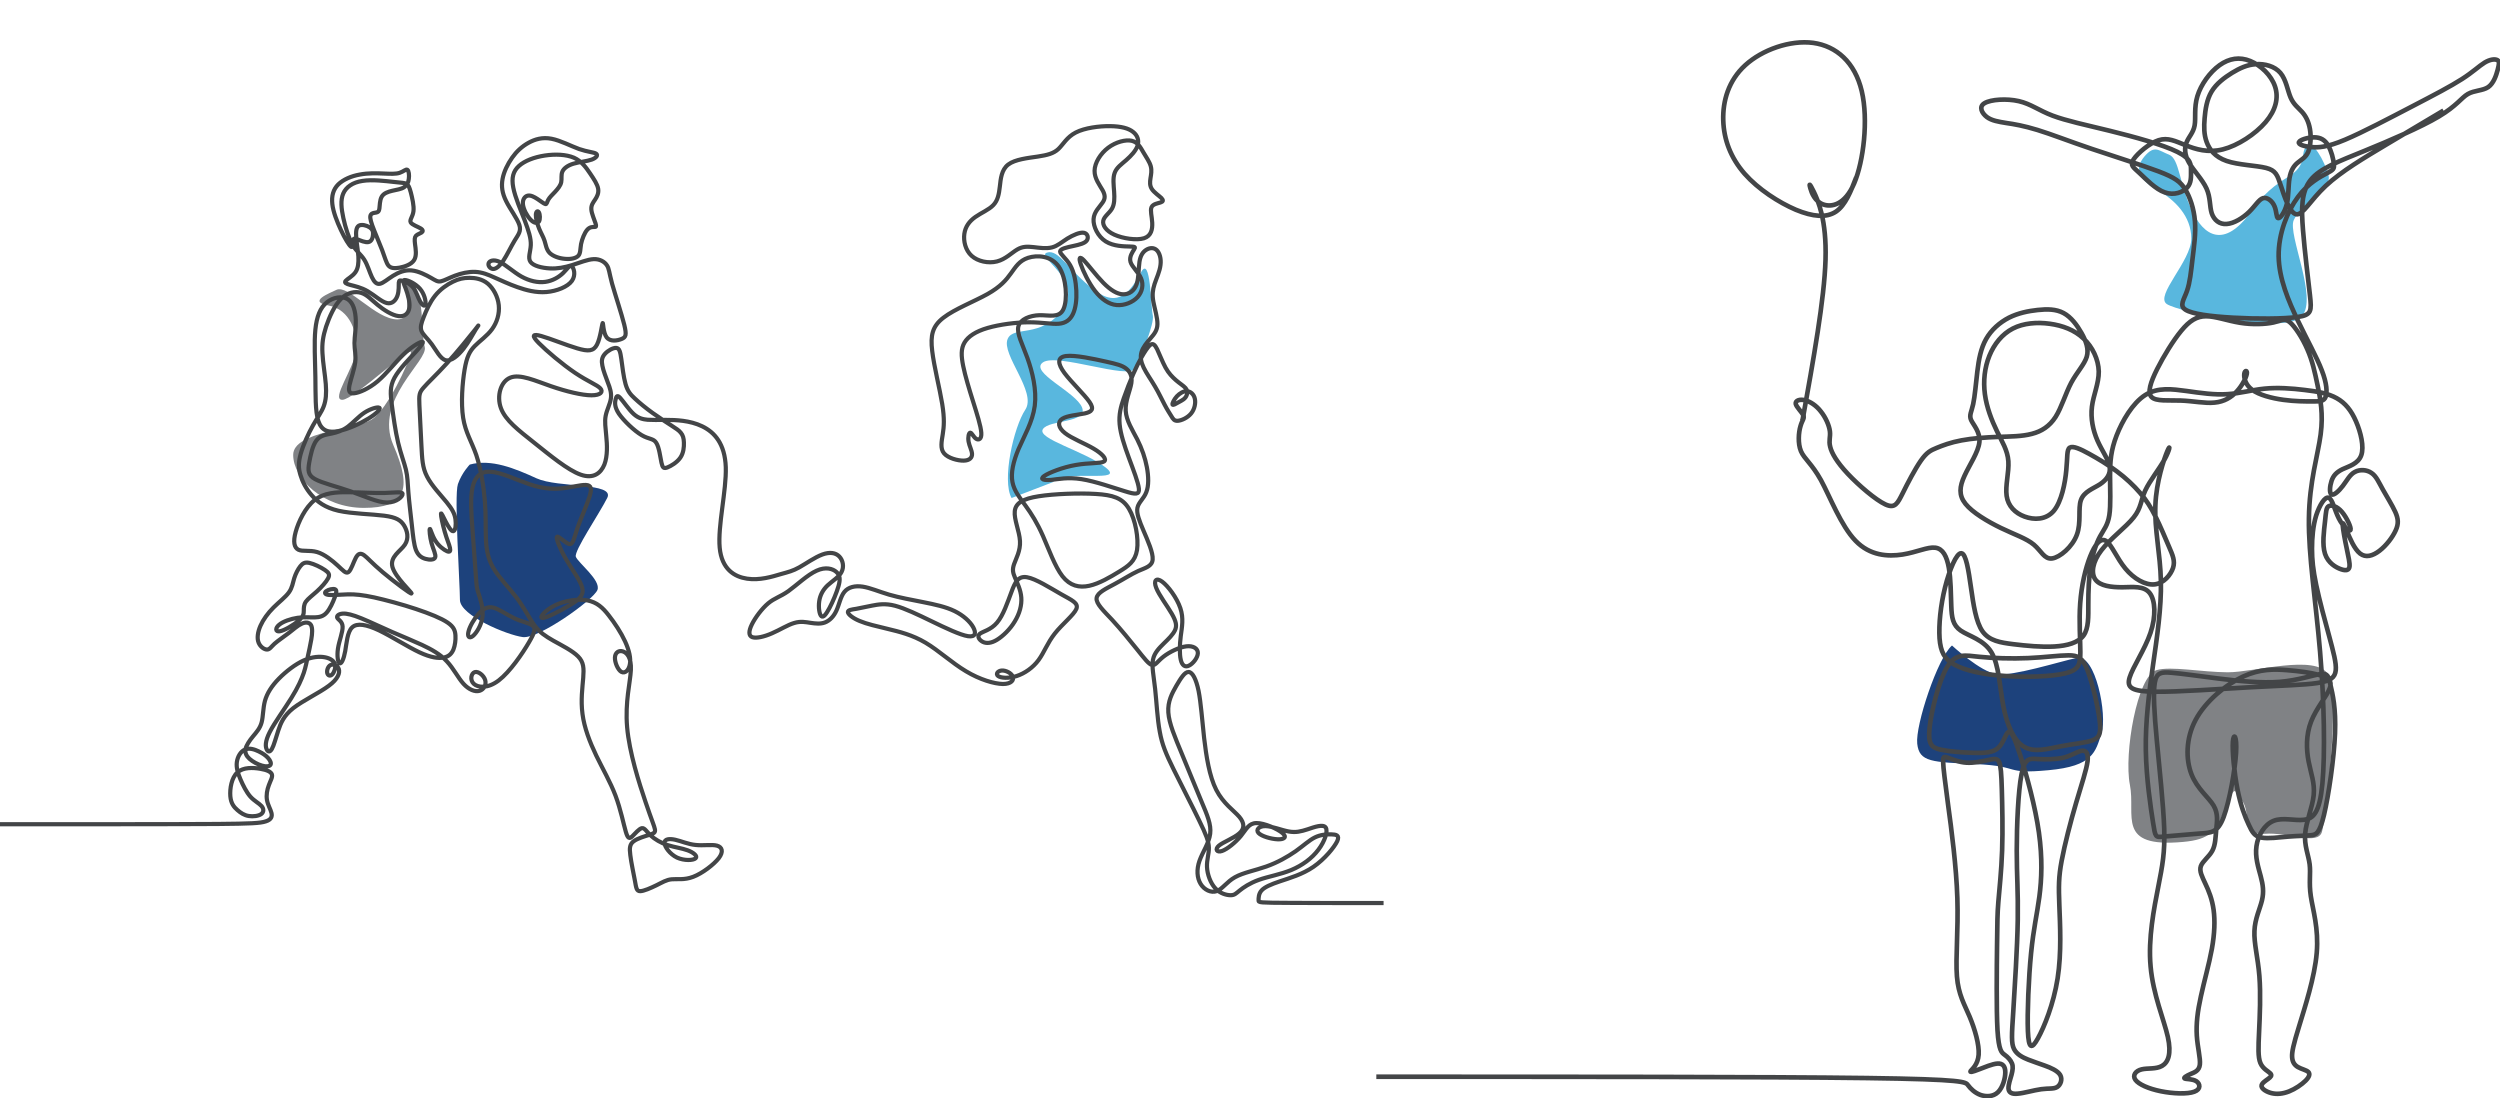
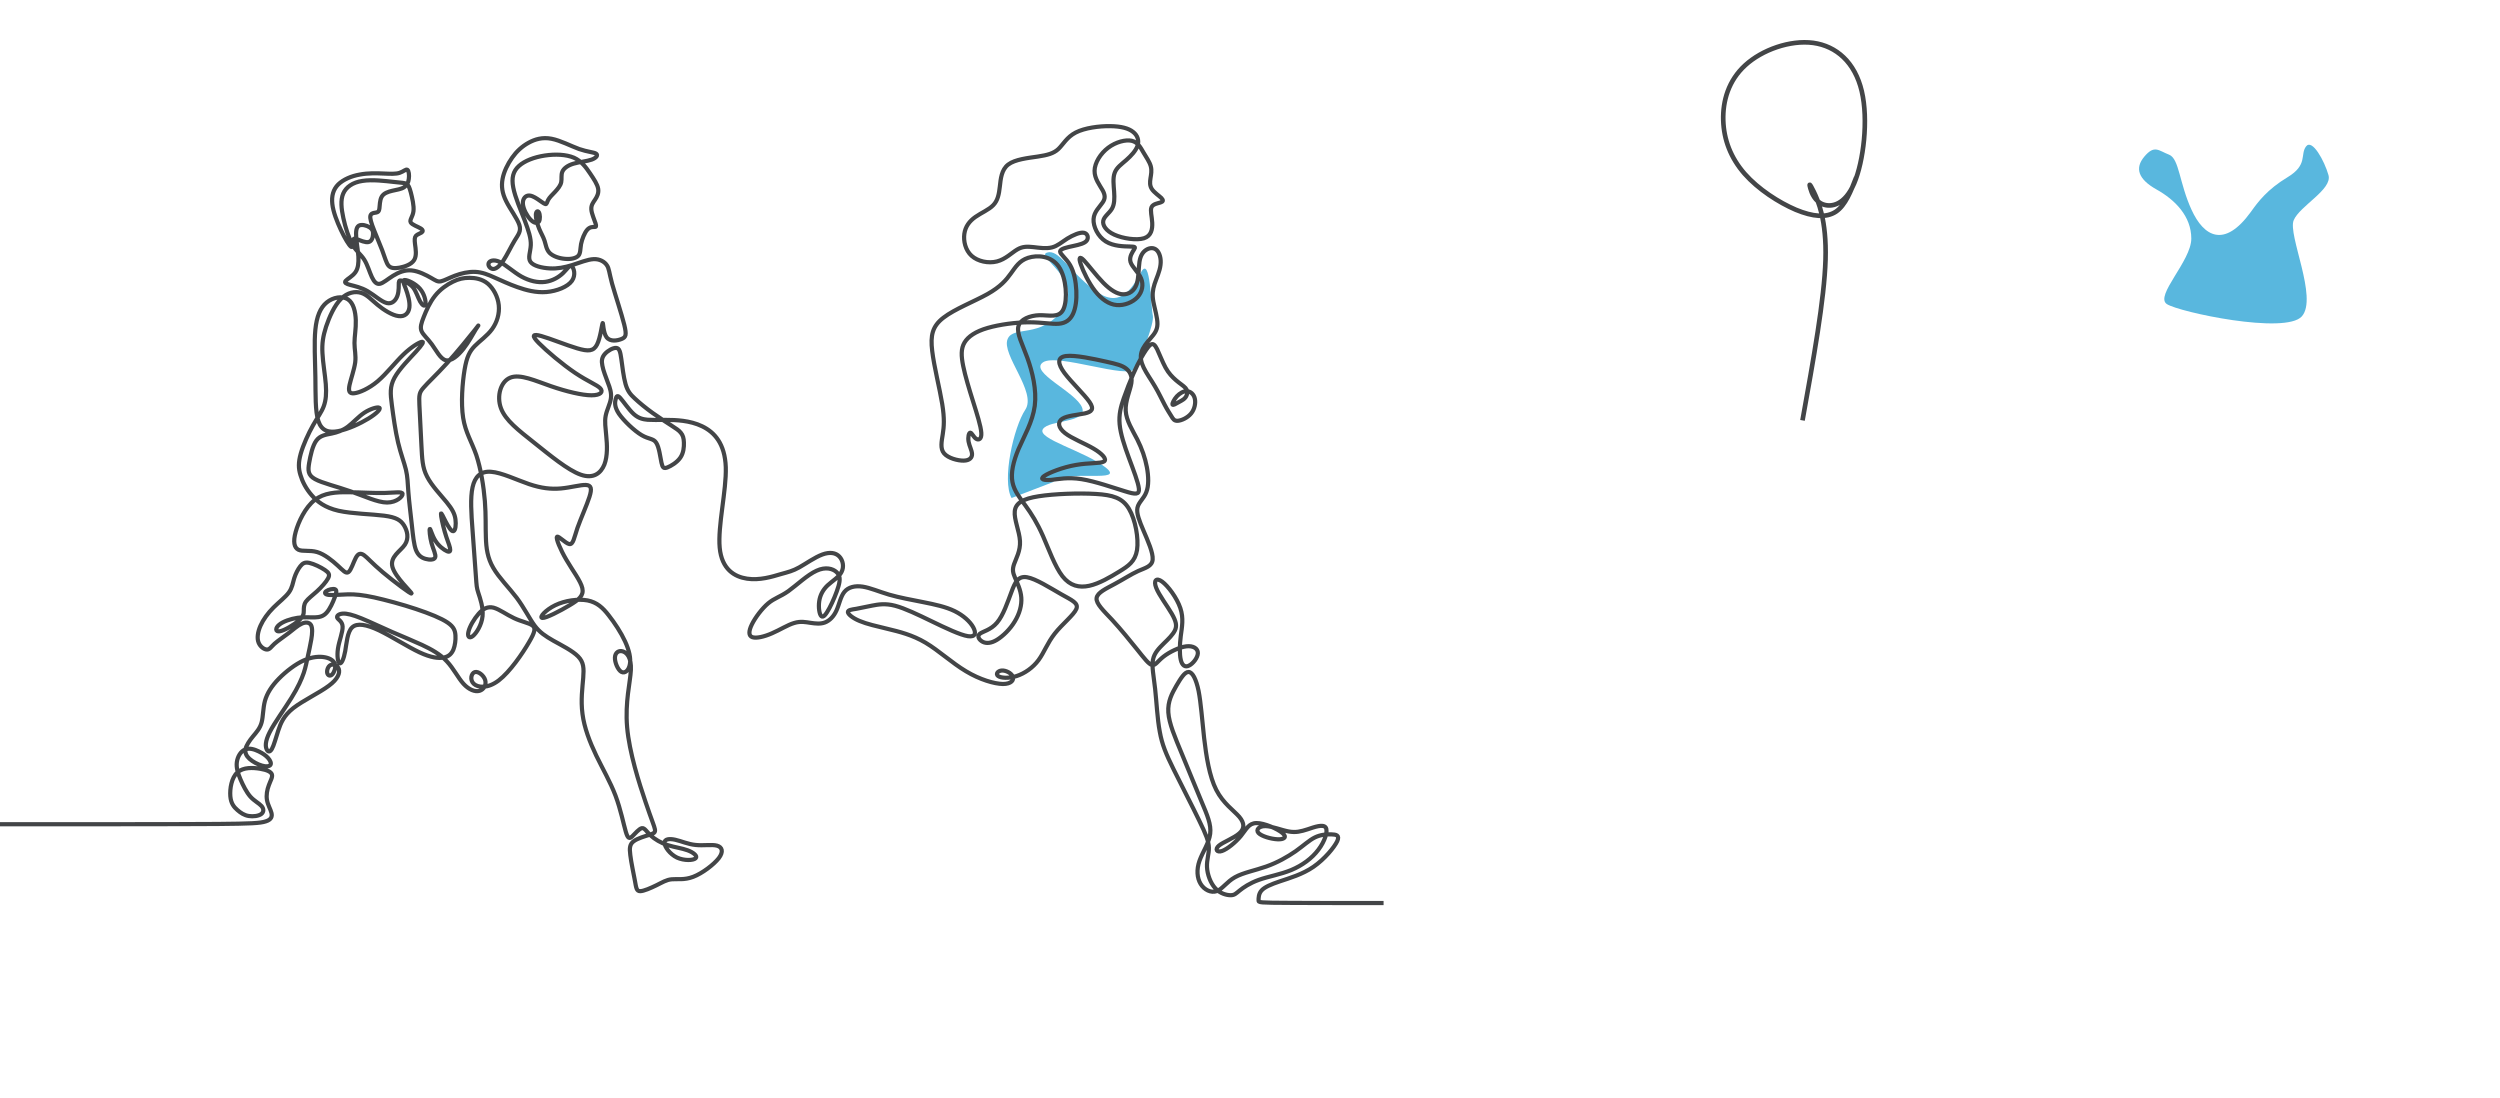
<svg xmlns="http://www.w3.org/2000/svg" version="1.1" id="Layer_1" x="0px" y="0px" viewBox="0 0 1725.8 758.2" style="enable-background:new 0 0 1725.8 758.2;" xml:space="preserve">
  <style type="text/css">
	.st0{fill:#59B7DE;}
	.st1{fill:#808285;}
	.st2{fill:#1D427C;}
	.st3{fill:none;stroke:#434547;stroke-width:3.207;stroke-miterlimit:2.613;}
	.st4{fill:none;stroke:#434547;stroke-width:2.884;stroke-miterlimit:2.613;}
</style>
  <g>
    <g>
      <path class="st0" d="M1480.2,108.2c-6.6,7.9-4.2,15.5,8.5,22.6c12.7,7.1,24,18.4,24,33.9c0,15.5-25.4,39.5-16.9,45.2    c8.5,5.6,81.9,21.2,93.2,8.5c11.3-12.7-9.9-56.5-5.6-66.4c4.2-9.9,26.8-21.2,24-31.1c-2.8-9.9-11.3-25.4-15.5-19.8    c-4.2,5.6,1.4,12.7-12.7,21.2c-14.1,8.5-20.4,17-25.4,24c-18.4,25.4-32.5,16.9-40.9-1.4c-8.5-18.4-8.5-35.3-15.5-38.1    C1490.1,104,1487.3,99.7,1480.2,108.2" />
-       <path class="st1" d="M1488.7,462.6c-13.4,3.8-22.6,57.9-18.4,79.1s-9.9,43.8,36.7,39.5c18.8-1.7,22.6-7.1,29.6-24    s5.6-11.3,11.3-4.2c5.6,7.1,0,24,15.5,22.6c15.5-1.4,36.7,8.5,39.5-1.4c2.8-9.9,12.7-94.6,4.2-108.7c-8.5-14.1-50.8-1.4-69.2-1.4    C1519.8,464,1498.6,459.7,1488.7,462.6" />
-       <path class="st2" d="M1347.5,445.6c-9.9,8.5-25.4,55.1-24,67.8c1.4,12.7,9.9,12.7,40.9,14.1c31.1,1.4,18.6,7.1,49.6,4.2    c31.1-2.8,32.5-12.7,36.7-25.4c4.2-12.7-4.2-55.1-16.9-52.2c-12.7,2.8-44,12.7-55.3,11.3C1367.3,464,1347.5,445.6,1347.5,445.6" />
-       <path class="st3" d="M950.1,743.3c135.3,0,270.6,0,338.5,0.9c67.9,0.9,68.4,2.7,70,5c1.7,2.3,4.5,5.1,8.4,6.6    c3.9,1.4,8.9,1.4,12.2-1.8c3.3-3.2,5.1-9.5,5.1-13.7c0-4.2-1.7-6.3-5.3-6.1c-3.6,0.2-9.1,2.6-13.1,4.1c-4,1.6-6.4,2.2-5.5,1    c0.9-1.2,5-4.3,5.5-11.2c0.5-6.9-2.6-17.6-6.2-26.2c-3.6-8.6-7.8-15.2-8.8-27.9c-1-12.7,1-31.7,0.3-53.9    c-0.7-22.2-4.1-47.7-6.4-64.6c-2.2-16.9-3.3-25.1-3.4-29.3c-0.2-4.1,0.5-4.1,3.3-3.1c2.8,1,7.6,3.1,12.9,3.4s11.2-1,15.2-1.9    c4-0.9,6-1.2,7.2,1.4c1.2,2.6,1.6,8.1,1.9,19.1s0.7,27.6,0.2,42c-0.5,14.5-1.9,26.9-2.6,35.5c-0.7,8.6-0.7,13.4-0.9,29.8    c-0.2,16.4-0.5,44.3,0.3,58.7c0.9,14.5,2.9,15.5,5,17.1c2.1,1.5,4.1,3.6,5,5.9c0.9,2.2,0.5,4.7-0.3,7.8c-0.9,3.1-2.2,6.9-2.1,9.5    c0.2,2.6,1.9,4,6.2,3.6c4.3-0.3,11.2-2.4,16.4-3.1c5.2-0.7,8.6,0,11-1.5c2.4-1.5,3.8-5.3,2.1-8.3c-1.7-2.9-6.5-5-10.7-6.5    c-4.1-1.5-7.6-2.6-11.4-4.1c-3.8-1.5-7.9-3.6-9.8-7.4c-1.9-3.8-1.6-9.3-0.5-25.8c1-16.5,2.8-44.1,3.1-63.4    c0.3-19.3-0.7-30.3-0.7-47.7c0-17.4,1-41.2,3.3-52.7c2.2-11.5,5.7-10.9,11-10.5c5.3,0.3,12.6,0.3,18.1-1c5.5-1.4,9.3-4.1,12.2-4.7    c2.9-0.5,5,1.2,4.3,7.1c-0.7,5.9-4.1,15.8-7.9,28.8c-3.8,12.9-7.9,28.8-10,40c-2.1,11.2-2.1,17.7-1.6,30.8    c0.5,13.1,1.6,32.7-1.2,50.5c-2.8,17.7-9.3,33.6-13.6,41.3c-4.3,7.8-6.4,7.4-6.9-5c-0.5-12.4,0.5-36.9,2.2-53.9    c1.7-17.1,4.1-26.7,5.7-38.8c1.6-12.1,2.2-26.5-0.3-44.4s-8.4-39.3-12.6-52.4s-6.5-17.9-8.4-17.1c-1.9,0.9-3.3,7.4-6.9,10.9    s-9.5,3.8-17.1,3.6c-7.6-0.2-16.9-0.9-22.9-2.2c-6-1.4-8.8-3.4-7.6-15c1.2-11.5,6.4-32.6,12.2-42.2c5.9-9.6,12.4-7.9,22-6.9    s22.4,1.4,33.8,0.9s21.4-1.9,27.9-1.9c6.5,0,9.6,1.4,13.1,10.2c3.4,8.8,7.2,25,8.4,34.5c1.2,9.5-0.2,12.2-5,14    c-4.8,1.7-13.1,2.4-21.9,4.1c-8.8,1.7-18.3,4.5-25.3,0.3c-7.1-4.1-11.8-15.2-14.3-28.2c-2.5-13.1-2.9-28.2-8.2-37    c-5.3-8.8-15.7-11.2-21.2-15c-5.5-3.8-6.2-9-6.5-16.9c-0.3-7.9-0.3-18.6-1.7-26.5c-1.4-7.9-4.1-13.1-9.3-13.8    c-5.2-0.7-12.7,3.1-22.7,4.7c-10,1.5-22.4,0.9-32.4-9.5c-10-10.3-17.6-30.3-23.9-41.9c-6.4-11.5-11.5-14.6-13.8-20    c-2.2-5.3-1.6-12.9-0.3-17.2c1.2-4.3,2.9-5.3,1.9-7.6c-1-2.2-4.8-5.7-5.2-7.9c-0.3-2.2,2.8-3.3,6.4-2.4c3.6,0.9,7.8,3.6,11,7.8    c3.3,4.1,5.7,9.6,6.2,13.6c0.5,4-0.9,6.4,0.2,10.7c1,4.3,4.5,10.5,12.1,18.6c7.6,8.1,19.3,18.1,26,21.2c6.7,3.1,8.4-0.7,11.9-7.6    c3.4-6.9,8.6-16.9,12.6-22.6c4-5.7,6.7-7.1,10.9-8.8c4.1-1.7,9.6-3.8,17.1-5.2c7.4-1.4,16.7-2.1,25.3-2.4    c8.6-0.3,16.5-0.3,23.3-2.1c6.7-1.7,12.2-5.2,16.4-11.7c4.1-6.5,6.9-16.2,10.8-23.6c4-7.4,9.1-12.6,10.7-17.9    c1.6-5.3-0.5-10.9-3.6-16.4c-3.1-5.5-7.2-11-12.4-13.8c-5.2-2.8-11.4-2.8-17.9-2.1c-6.5,0.7-13.4,2.1-19.8,5.3    c-6.4,3.3-12.2,8.4-15.8,14.8c-3.6,6.4-5,14-6,22.2c-1,8.3-1.7,17.2-2.9,22.7s-2.9,7.6-1.4,11c1.6,3.4,6.4,8.3,5.7,15.2    c-0.7,6.9-6.9,15.8-10.3,23.3c-3.4,7.4-4.1,13.3,0.7,19.3c4.8,6,15.2,12.2,24.5,16.7c9.3,4.5,17.6,7.2,22.7,11.5    s7.2,10.2,12.6,9.5c5.3-0.7,14-7.9,17.1-16.4c3.1-8.4,0.7-18.1,2.8-23.9c2.1-5.9,8.6-7.9,13.3-11c4.6-3.1,7.4-7.2,6.5-12.2    c-0.9-5-5.3-10.9-8.4-17.9c-3.1-7.1-4.8-15.3-3.8-23.4c1-8.1,4.8-16,4.7-24.3c-0.2-8.3-4.3-16.9-10.5-22.7    c-6.2-5.9-14.5-9-23.3-10.2c-8.8-1.2-18.1-0.5-25.5,3.3c-7.4,3.8-12.9,10.7-16.2,18.8c-3.3,8.1-4.3,17.4-3.1,26.5    c1.2,9.1,4.7,18.1,8.3,25.5c3.6,7.4,7.4,13.3,7.9,20.8c0.5,7.6-2.2,16.9-1.2,23.9c1,7.1,5.9,11.9,12.4,14.3    c6.5,2.4,14.8,2.4,20.2-4c5.3-6.4,7.8-19.1,8.6-28.1c0.9-9,0.2-14.1,2.4-15.5s7.4,1,13.4,4.3c6,3.3,12.9,7.4,19.1,12.1    c6.2,4.6,11.7,9.8,16,14.8c4.3,5,7.4,9.8,10.7,16.4c3.3,6.5,6.7,14.8,9.3,20.8c2.6,6,4.3,9.8,2.8,14.6    c-1.6,4.8-6.4,10.7-12.7,11.4c-6.4,0.7-14.3-3.8-20.2-10.9c-5.9-7.1-9.6-16.7-13.4-19.1c-3.8-2.4-7.6,2.4-10.9,10.7    c-3.3,8.3-6,20-6.9,32.3s0.1,25.3,0.1,33.8c0,8.4-1,12.3-10.4,14.6c-9.4,2.3-27.2,2.9-42.1,1.8c-14.9-1-26.8-3.7-34.1-7.6    s-9.9-9.1-10.6-18.4c-0.6-9.3,0.7-22.7,3.8-35.1s7.9-23.8,11.2-23.6c3.3,0.2,5,11.9,6.7,23.7c1.7,11.8,3.4,23.8,8,30.3    c4.7,6.5,12.3,7.7,21.2,8.8c9,1.1,19.3,2.1,28.3,1.6c9-0.5,16.5-2.6,20.2-7.6c3.6-5,3.3-12.9,3.3-21.7c0-8.8,0.3-18.4,1.7-26.7    c1.4-8.3,3.8-15.2,6.4-20c2.6-4.8,5.3-7.6,6.4-14.6c1.1-7,0.5-18.2,0.5-27.7c0-9.5,0.6-17.2,4.5-27.3c3.9-10.1,11.1-22.5,19.8-28    c8.6-5.5,18.6-4.1,28.4-2.8c9.8,1.4,19.5,2.8,28.2,2.2c8.8-0.5,16.7-2.9,25.7-3.8c9-0.9,18.9-0.2,27.7,0.9    c8.8,1,16.4,2.4,22.2,5.7c5.9,3.3,10,8.4,13.3,16c3.3,7.6,5.7,17.6,3.6,23.4c-2.1,5.9-8.6,7.6-12.9,9.6c-4.3,2.1-6.4,4.5-7.6,8.1    c-1.2,3.6-1.6,8.4,0,9.3c1.5,0.9,5-2.2,7.8-5.9c2.8-3.6,4.8-7.8,8.3-9.6c3.4-1.9,8.3-1.6,11.5,0.7c3.3,2.2,5,6.4,7.8,11.4    c2.8,5,6.5,10.9,8.6,15.5c2.1,4.7,2.4,8.1,0.3,12.7c-2.1,4.7-6.5,10.5-11.2,14.1c-4.7,3.6-9.5,5-13.4,1.9    c-4-3.1-7.1-10.7-9.1-15.5c-2.1-4.8-3.1-6.9-2.9-4.1c0.2,2.8,1.5,10.3,2.8,16.2c1.2,5.9,2.2,10,1.9,12.4c-0.3,2.4-2.1,3.1-5.7,1.9    c-3.6-1.2-9.1-4.3-11.2-10.7c-2.1-6.4-0.7-16,0-22.4c0.7-6.4,0.7-9.5,2.6-10.5c1.9-1,5.7,0,9.1,4c3.4,4,6.5,10.9,5.9,12.4    c-0.7,1.6-5.2-2.2-8.1-8c-2.9-5.7-4.4-13.4-7-14.2c-2.6-0.9-6.3,5.1-8.6,12.2c-2.2,7.1-2.9,15.4-2.9,23c0,7.6,0.7,14.5,2.9,25    s6,24.6,9,35.5c2.9,10.9,5,18.4,4.5,23.4c-0.5,5-3.6,7.4-12.7,8.8s-24.3,1.7-46,2.9c-21.7,1.2-50,3.3-66,3.1    c-16-0.2-19.8-2.6-17.6-9.8c2.2-7.2,10.5-19.3,14.4-30.8c3.9-11.5,3.4-22.6-0.6-27.6c-4-5-11.4-4-18.9-3.9    c-7.6,0-15.2-0.9-18.5-5.3c-3.2-4.4-2-12.3,4.1-20.2c6.1-8,17-16,22.3-22.7c5.3-6.6,4.9-11.9,8-18.6c3.1-6.7,9.7-14.9,13.3-21.4    c3.6-6.5,4.3-11.3,2-5.9c-2.3,5.4-7.7,21.1-8.3,37.5c-0.7,16.4,3.4,33.6,3.8,52.3c0.4,18.7-2.7,38.9-5.5,58.5    c-2.8,19.6-5.2,38.5-4.9,58.2c0.3,19.6,3.4,40,5,50.1c1.6,10.2,1.6,10.2,7.2,9.6c5.7-0.5,17.1-1.5,25-2.1    c7.9-0.5,12.4-0.5,16.5-11.4c4.1-10.9,7.9-32.6,8.6-44.4c0.7-11.9-1.7-14-2.2-7.6c-0.5,6.4,0.9,21.2,3.1,32.6    c2.2,11.4,5.3,19.3,7.8,24.6c2.4,5.3,4.1,8.1,8.8,9c4.7,0.9,12.2-0.2,18.6-0.7c6.4-0.5,11.5-0.5,15.3-0.9c3.8-0.3,6.2-1,9.3-14.1    c3.1-13.1,6.9-38.6,7.6-56.2c0.7-17.6-1.7-27.3-3.1-33.3c-1.4-6-1.7-8.4-6.9-7.7c-5.2,0.7-15.2,4.3-28.1,5.4    c-12.9,1-28.7-0.6-42.3-2.3c-13.6-1.7-25-3.4-32.3-4c-7.3-0.6-10.5-0.2-11.7,6.8c-1.2,7.1-0.4,20.8,1.4,40    c1.8,19.2,4.5,44.1,5.1,60.8c0.5,16.7-1.2,25.3-4.1,40.1c-2.9,14.8-7.1,35.8-5.3,55.1c1.7,19.3,9.3,36.9,11.9,48.6    c2.6,11.7,0.2,17.6-4,20c-4.1,2.4-10,1.4-14.1,2.4c-4.1,1-6.5,4.1-4.3,7.2c2.2,3.1,9.1,6.2,17.6,7.9c8.4,1.7,18.4,2.1,23.1,0.3    c4.7-1.7,4-5.5,1.4-7.2c-2.6-1.7-7.1-1.4-8.1-1.9c-1-0.5,1.4-1.9,4.1-3.1c2.8-1.2,5.9-2.2,6.4-6.5c0.5-4.3-1.6-11.9-2.1-20    c-0.5-8.1,0.5-16.7,2.8-27c2.2-10.3,5.7-22.4,7.6-32.9c1.9-10.5,2.2-19.5,1.2-26.9c-1-7.4-3.4-13.3-5.7-18.1    c-2.2-4.8-4.3-8.6-3.1-12.1c1.2-3.4,5.7-6.5,7.9-10.6c2.2-4.1,2.2-9.2,2.7-14.5c0.5-5.3,1.6-10.9-1.8-16.7    c-3.4-5.7-11.4-11.6-15.3-21.7s-4-24.6,2.9-37.5c6.9-12.9,20.7-24.3,32.6-29.8c11.9-5.5,21.9-5.2,30.5-4.5    c8.7,0.7,16,1.7,21.7,3.2c5.7,1.6,9.7,3.6,7.9,9c-1.8,5.4-9.4,14-13,23.3c-3.6,9.3-3.3,19.3-1.7,27.6c1.6,8.3,4.3,14.8,3.5,23.1    c-0.8,8.3-5.2,18.3-5.9,26.6c-0.7,8.3,2.3,14.8,3.1,21.2c0.8,6.4-0.6,12.6,0.8,22c1.4,9.5,5.5,22.2,4.1,39.1s-8.3,37.9-12.2,50.8    c-4,12.9-5,17.7-4.8,21.2c0.2,3.4,1.6,5.5,4,6.9c2.4,1.4,5.9,2.1,7.2,3.4s0.7,3.4-1.9,6c-2.6,2.6-7.1,5.7-11.4,7.4    c-4.3,1.7-8.4,2.1-12.1,1.2c-3.6-0.9-6.7-2.9-6.9-4.8c-0.2-1.9,2.6-3.6,4.5-5s2.9-2.4,1.6-3.8s-5.2-3.1-6.9-7.2    s-1.4-10.7-0.9-21.5c0.5-10.9,1.2-26,0.2-38.6s-3.8-22.6-3.4-31c0.3-8.4,3.8-15.3,5.2-21.2c1.4-5.9,0.7-10.7-0.9-16.7    c-1.6-6-4-13.3-2.9-20.7c1-7.4,5.5-15,11.9-17.5c6.3-2.5,14.5,0.1,20.9-0.7s10.8-4.7,12.7-24.9c1.9-20.2,1.3-56.7-1.6-91.1    c-2.9-34.4-8.1-66.8-7.7-92.1c0.3-25.3,6.2-43.6,8.1-57.9c1.9-14.3-0.2-24.6-2.1-33.8c-1.9-9.1-3.6-17.1-7.1-25    c-3.4-7.9-8.6-15.8-12.2-18.8c-3.6-2.9-5.7-0.9-11.2,0.3c-5.5,1.2-14.5,1.6-23.1,0.2s-16.9-4.5-23.4-4.5c-6.5,0-11.4,3.1-17.1,10    c-5.7,6.9-12.2,17.6-16.7,26.5c-4.5,9-6.9,16.2-3.8,19.3c3.1,3.1,11.7,2.1,20.2,2.4c8.4,0.3,16.7,2.1,23.3,1.4    c6.6-0.6,11.5-3.6,15.3-7.7c3.8-4.1,6.4-9.4,6.9-12.1c0.5-2.6-1.3-2.6-1.7-0.2c-0.4,2.5,0.5,7.5,5.3,11.1c4.8,3.6,13.6,5.9,21.6,7    c8,1.1,15.2,1.1,20.2,1.1c5,0,7.8,0,9-3.1c1.2-3.1,0.9-9.3-2.6-18.3c-3.4-9-10-20.7-16.5-34.3c-6.5-13.6-13.1-29.1-13.3-44.6    c-0.2-15.5,6-31,13.3-40.8c7.2-9.8,15.5-14,20-16.4c4.5-2.4,5.2-3.1,4.8-6.4c-0.3-3.3-1.7-9.1-4-12.9c-2.2-3.8-5.3-5.5-9.6-5.5    s-9.8,1.7-10.5,3.3c-0.7,1.6,3.4,2.9,8.4,3.4c5,0.5,10.9,0.2,23.3-5c12.4-5.2,31.3-15.2,46.5-23.1c15.2-7.9,26.5-13.8,34.3-18.8    c7.8-5,11.9-9.1,15.7-11.4s7.2-2.6,8.8-1.7c1.6,0.9,1.2,2.9,0.2,6.7c-1,3.8-2.8,9.3-6.5,11.9c-3.8,2.6-9.6,2.2-14.1,4.8    c-4.5,2.6-7.6,8.1-20,15.5c-12.4,7.4-34.1,16.7-51.5,23.8c-17.4,7.1-30.5,11.9-37,20c-6.5,8.1-6.5,19.5-5.3,34.6    c1.2,15.2,3.6,34.1,4.8,45c1.2,10.9,1.2,13.6-8.4,15c-9.6,1.4-28.9,1.4-44.8,0.5c-15.8-0.9-28.2-2.6-32.7-5.5    c-4.5-2.9-1-7.1,1-12.9c2.1-5.9,2.8-13.4,3.8-21.9c1-8.4,2.4-17.7,1.7-26.4c-0.7-8.6-3.4-16.5-6.7-21.9    c-3.3-5.3-7.1-8.1-18.4-12.4c-11.4-4.3-30.3-10.2-46-15.5c-15.7-5.3-28.1-10.2-37.6-13.1c-9.5-2.9-16-4-21.5-4.8    c-5.5-0.9-10-1.6-13.4-4.1c-3.4-2.6-5.9-7.1-1.6-9.6c4.3-2.6,15.3-3.3,23.6-1.4c8.3,1.9,13.8,6.4,23.3,10    c9.5,3.6,22.9,6.4,39.6,10.5c16.7,4.1,36.7,9.6,46.5,14.5c9.8,4.8,9.5,9,9.5,13.1s0.3,8.3-2.6,11.5c-2.9,3.3-9.1,5.7-15.5,3.4    c-6.4-2.2-12.9-9.1-17.4-13.3s-6.9-5.5-4.1-9.6c2.8-4.1,10.7-11,17.2-13.1c6.5-2.1,11.7,0.7,18.6,3.4c6.9,2.8,15.5,5.5,25.8,2.9    c10.3-2.6,22.4-10.5,29.5-18.8c7.1-8.3,9.1-16.9,6.5-24.6c-2.6-7.8-9.8-14.6-17.1-17.6s-14.5-1.9-21.2,2.9    c-6.7,4.8-12.9,13.4-15.3,21.4c-2.4,7.9-1,15.2-1.9,20.2c-0.9,5-4,7.8-5.5,11.5c-1.6,3.8-1.6,8.6,1.6,14.1    c3.1,5.5,9.3,11.7,12.1,17.9c2.8,6.2,2.1,12.4,3.6,17.1c1.6,4.7,5.3,7.8,10.3,7.4c5-0.3,11.2-4.1,15.5-8.3s6.7-8.6,9.6-9.5    s6.4,1.9,7.9,5.5c1.6,3.6,1.2,8.1,2.6,8.3c1.4,0.2,4.5-4,5.9-9.6c1.4-5.7,1-12.9,1.9-18.1c0.9-5.2,2.9-8.3,5.5-10.5    c2.6-2.2,5.7-3.6,7.4-7.6c1.7-4,2.1-10.5,1.2-15.7c-0.9-5.2-2.9-9-5.5-11.9c-2.6-2.9-5.7-5-7.8-9.8c-2.1-4.8-3.1-12.4-7.1-17.1    c-4-4.7-10.9-6.4-16.9-6c-6,0.3-11.2,2.8-16.5,6c-5.3,3.3-10.8,7.4-14.1,12.9c-3.3,5.5-4.3,12.4-4.8,18.4    c-0.5,6-0.5,11.2,1.4,16.4c1.9,5.2,5.7,10.3,13.8,13.1c8.1,2.8,20.5,3.1,27.2,4.8c6.7,1.7,7.8,4.8,10.2,12.2s6.2,19.1,10.7,19.8    c4.5,0.7,9.6-9.6,20.3-19.6c10.7-10,26.9-19.6,41.3-28.2c14.5-8.6,27.2-16.2,40-23.8" />
      <path class="st3" d="M1244.3,290.2c7.5-41.8,15.1-83.6,15.9-111c0.8-27.4-5.1-40.5-8.1-46.8c-3.1-6.3-3.3-5.7-2.4-2.5    c0.9,3.2,3.1,9.1,8.8,11.2c5.7,2.1,15.1,0.5,21.5-14.6c6.4-15.1,9.9-43.7,5.2-63.6c-4.7-19.9-17.5-31.1-33.5-33.3    c-16-2.1-35.3,4.8-46.9,15.4c-11.6,10.6-15.6,24.7-15.2,38.1c0.4,13.4,5.2,25.9,14.7,36.8c9.5,10.8,23.7,19.9,35.4,24.9    c11.8,4.9,21.1,5.7,27.7,1.3c6.5-4.4,10.3-14,14-23.7" />
    </g>
    <g>
-       <path class="st2" d="M324.3,320.7c14.9-4.1,31.2,2.7,46.1,9.5c14.9,6.8,54.2,2.7,48.8,13.5c-5.4,10.8-23,36.6-21.7,40.6    c1.4,4.1,17.6,16.3,14.9,23c-2.7,6.8-40.6,33.9-51.5,32.5c-10.8-1.4-43.4-14.9-43.4-25.7c0-10.8-4.1-71.8-1.4-79.9    C318.9,326.1,324.3,320.7,324.3,320.7" />
-       <path class="st1" d="M232.2,200.1c-4.4,2.2-20.3,8.1-5.4,10.8c14.9,2.7,20.3,19,19,31.2c-1.4,12.2-17.6,33.9-9.5,33.9    c8.1,0,48.8-39.3,47.4-32.5c-1.4,6.8-16.3,39.3-27.1,46.1c-10.8,6.8-54.2,8.1-54.2,24.4c0,16.3,20.3,36.6,48.8,36.6    c28.4,0,33.9-12.2,20.3-43.4c-13.5-31.2,24.4-58.3,21.7-67.7c-2.7-9.5,0-39.3-9.5-43.4c-9.5-4.1,5.4,24.4-9.5,24.4    C259.3,220.4,240.3,196.1,232.2,200.1" />
      <path class="st0" d="M726.7,332.9c9.5-9.5,51.2,1.2,36.4-10.3c-14.7-11.4-47.3-19.6-43.2-26.3s31.2-4.1,27.1-14.9    c-4.1-10.8-36.6-24.4-27.1-31.2c9.5-6.8,59.6,12.2,63.7,4.1c4.1-8.1,13.5-31.2,12.2-36.6c-1.4-5.4-1.4-42-8.1-29.8    c-6.8,12.2-14.9,25.7-32.5,12.2c-17.6-13.5-24.4-28.4-32.5-25.7c-8.1,2.7,25.7,19,10.8,39.3c-14.9,20.3-33.9,10.8-37.9,20.3    c-4.6,10.7,20.3,36.6,12.2,48.8c-8.1,12.2-16.3,48.8-9.5,61L726.7,332.9z" />
      <path class="st4" d="M0,569c38.2,0,127.9,0,150.4-0.2c22.5-0.2,29.3-0.5,33.1-1.8c3.8-1.2,4.5-3.3,3.9-5.8    c-0.6-2.5-2.5-5.5-3.1-8.9c-0.6-3.4,0.1-7.2,1.3-10.3c1.1-3.1,2.7-5.5,2.1-7.4c-0.6-1.8-3.3-3.1-8.1-3.9    c-4.8-0.8-11.6-1.2-15.7,2.5c-4.1,3.6-5.3,11.3-4.9,16.4c0.4,5.1,2.6,7.6,4.9,9.6s4.7,3.6,7.8,4.1c3.1,0.5,6.9,0,8.7-1.4    c1.8-1.4,1.8-3.6,0.1-5.5c-1.7-1.9-4.9-3.4-7.7-6.5c-2.7-3.1-5-7.7-6.8-11.9c-1.8-4.2-3-8.1-2.5-11.9c0.5-3.8,2.7-7.5,5.7-8.7    c2.9-1.3,6.5-0.1,9.4,1.3s5,2.9,6.5,4.6c1.5,1.7,2.3,3.6,1.6,4.7c-0.7,1.1-3,1.4-5.9,0.5c-2.9-0.8-6.4-2.7-8.6-4.7    s-3.2-4.2-2.7-6.8c0.6-2.6,2.7-5.7,5.1-8.6s4.9-5.6,6-9.7c1.1-4.1,0.9-9.6,2.3-14.9c1.5-5.3,4.7-10.3,9.6-15.3    c4.9-5,11.4-10,17.2-12.6c5.9-2.6,11.1-2.9,14.9-2.1c3.8,0.8,6.1,2.6,6.7,5c0.5,2.5-0.7,5.6-2.1,6.9c-1.4,1.3-2.9,0.6-3.3-1.1    c-0.4-1.8,0.5-4.6,2.3-5.5s4.9,0.2,5.7,2.8c0.8,2.6-0.5,6.8-6.9,11.5c-6.4,4.8-17.8,10.2-24.5,15.4c-6.7,5.3-8.7,10.4-10.4,15.5    s-3,10.3-4.4,12.7c-1.4,2.4-2.7,2.2-3.6,0.3c-0.9-1.9-1.2-5.4,2.1-11.9c3.3-6.5,10.2-15.9,14.9-23.5c4.7-7.5,7.1-13.1,8.6-17.4    c1.4-4.3,1.9-7.3,2.7-10.9c0.8-3.7,1.8-8.1,2.5-12.2c0.7-4.1,0.9-7.9-0.2-9.9c-1.2-2-3.8-2.2-6.5-0.9c-2.7,1.2-5.5,3.8-8.9,6.4    s-7.3,5.2-9.8,7.4c-2.4,2.2-3.3,4-5.2,4c-1.8,0-4.6-1.8-5.8-4.8s-0.6-7.3,1.3-11.6c1.9-4.3,5.1-8.7,9-12.6    c3.8-3.8,8.2-7.1,10.6-10.4c2.4-3.3,2.7-6.6,3.7-9.8c1-3.2,2.6-6.3,4.2-8.3c1.6-2,3.1-3,6.3-2.3s7.9,3,10.7,4.9s3.5,3.2,2.2,5.7    c-1.3,2.5-4.6,6.2-7.8,9.1c-3.2,2.9-6.1,5-7.6,7.1c-1.4,2.1-1.4,4.3-1.4,6.3s-0.2,3.9-3.6,6.8c-3.3,2.9-9.8,6.8-13,7.3    c-3.2,0.5-3.1-2.3-0.4-4.5c2.7-2.3,8-4.1,12.7-4.8c4.6-0.7,8.6-0.2,11.9-0.3c3.3-0.1,5.9-0.7,8.2-3.3c2.3-2.6,4.3-7.1,5.5-10.3    c1.2-3.2,1.7-5.2,0.3-5.8c-1.4-0.6-4.6,0.2-6.1,1.3c-1.4,1-1.1,2.3,1.8,2.6c2.8,0.3,8.2-0.3,13.2-0.4c5.1-0.1,10,0.4,18,2.1    c8.1,1.8,19.3,4.8,28.9,8c9.6,3.2,17.5,6.4,21.9,9.4c4.4,3,5.2,5.7,5.4,8.9c0.2,3.2-0.3,6.9-1.4,9.7c-1.2,2.8-3.1,4.8-6.6,5.5    c-3.6,0.7-8.8,0.2-16.9-3.6c-8.1-3.8-19.1-10.9-27.8-15.1c-8.7-4.1-15.2-5.3-18.6-2.1c-3.4,3.2-3.8,10.9-4.8,16.4    c-1,5.5-2.6,8.9-3.8,8.4c-1.2-0.5-2-4.9-1.2-10.2s3.4-11.5,3.2-15.2c-0.2-3.6-3.1-4.7-3.7-6c-0.6-1.3,1-2.7,3.8-2.9    c2.8-0.2,6.8,0.8,12.7,3.2c6,2.4,14,6.3,21.4,9.5c7.4,3.2,14.1,5.9,20.6,8.9c6.4,3,12.6,6.4,17.2,11.4c4.6,4.9,7.7,11.3,11.4,15.4    c3.7,4.1,8,5.8,11.1,4.9s4.9-4.3,3.9-7.5s-4.8-6.2-7.2-5.4c-2.4,0.8-3.5,5.3-0.7,8c2.8,2.7,9.6,3.6,17.3-2.3    c7.7-5.9,16.4-18.6,20.8-26.2c4.5-7.6,4.7-10.1,2.3-11.8c-2.4-1.7-7.6-2.6-12.6-5c-5-2.3-10-6.1-14.1-7.2c-4.1-1-7.2,0.7-10.3,4.2    c-3.1,3.5-6.2,8.8-7,12.3c-0.9,3.5,0.5,5.1,3,3.1s6.1-7.7,6.7-13.7c0.6-6-1.7-12.4-2.9-16.1c-1.2-3.7-1.2-4.7-1.7-11.6    c-0.5-6.9-1.5-19.8-2.3-31.6c-0.9-11.8-1.6-22.4,0-29.7c1.6-7.3,5.6-11.3,12.8-10.7c7.2,0.5,17.7,5.6,26.2,8.5    c8.6,2.9,15.2,3.6,22,3c6.8-0.6,13.6-2.6,17.3-2.4c3.7,0.2,4.2,2.5,2.4,8.2c-1.8,5.7-5.9,14.7-8.3,21.5    c-2.3,6.8-2.9,11.5-5.6,11.1c-2.7-0.5-7.6-6-8.5-5c-0.9,1,2.2,8.6,6.5,15.9c4.3,7.4,9.9,14.6,11,19.6s-2.3,7.9-8.9,11.8    c-6.5,3.9-16.2,8.9-18.7,8.7c-2.5-0.2,2.1-5.5,8.9-8.8c6.8-3.3,15.8-4.5,22.3-3.3c6.5,1.3,10.5,5,14.6,10.3    c4.1,5.2,8.5,11.9,11.3,18c2.8,6.1,4.1,11.7,3.3,15.8c-0.7,4.1-3.4,6.6-5.9,5.2c-2.4-1.4-4.6-6.6-4.4-10c0.2-3.4,2.7-5,5.5-4.1    c2.8,0.9,5.9,4.3,5.5,12.8c-0.4,8.5-4.1,22-2.6,39.5c1.5,17.5,8.4,38.9,12.7,51.6c4.3,12.7,6.1,16.7,6.5,18.9    c0.4,2.3-0.7,2.8-3.8,3.8c-3.1,1-8.1,2.4-10.8,4.4c-2.7,2-3.1,4.5-2.4,9.6c0.6,5.1,2.3,12.9,3.2,17.8c0.9,5,1.1,7.1,3.6,7.1    c2.5,0,7.4-2.2,11.3-4.1s6.8-3.8,10.5-4.1c3.8-0.4,8.5,0.7,14.8-1.7c6.3-2.4,14.2-8.4,17.7-12.9c3.4-4.5,2.3-7.6-1.2-8.6    c-3.5-1-9.5,0.1-14.8-0.5c-5.3-0.5-10-2.7-14.1-3.6c-4.1-0.9-7.5-0.5-7.4,2.2c0.1,2.7,3.7,7.7,8.6,10.1c5,2.3,11.3,2,12.9,0.5    c1.6-1.4-1.4-4-5.5-5.5c-4.1-1.5-9.1-2.1-13.8-3.6c-4.7-1.5-9-4.1-11.8-6.7s-4.1-5.3-6-5c-2,0.4-4.7,3.8-6.6,5.6    c-1.9,1.8-3,2-4.5-3.1c-1.5-5-3.5-15.3-7.1-24.9c-3.6-9.5-8.8-18.4-13.3-27.7c-4.5-9.4-8.3-19.3-9.5-28.7c-1.3-9.5,0-18.5,0.5-25    c0.5-6.6,0.4-10.7-3.5-14.7c-3.9-4-11.4-7.7-17.1-10.9c-5.6-3.2-9.4-5.7-13-10.5c-3.6-4.9-7.1-12.1-12.3-19.1    c-5.3-7-12.3-13.9-16.2-20.7c-4-6.8-4.9-13.7-5.1-21c-0.3-7.3,0.1-15-0.7-25.1c-0.8-10-2.8-22.4-5.9-31.7    c-3.2-9.3-7.5-15.6-9.1-25.8s-0.5-24.2,1-33.2c1.5-8.9,3.5-12.7,7-16.3c3.5-3.6,8.6-7,12-11.7c3.4-4.7,5.2-10.6,4.6-16.5    c-0.6-5.9-3.7-11.6-7.6-14.9c-3.9-3.2-8.6-4-12.6-4c-4.1,0-7.5,0.7-11.5,2.7c-4.1,2-8.7,5.2-12.3,9.7c-3.6,4.5-6.1,10.3-7.8,14.6    c-1.7,4.3-2.6,7.2-1.5,9.8c1.1,2.6,4.1,5,7.1,9.1c3,4.1,5.9,10.1,9.6,11c3.8,0.9,8.5-3.2,12.2-7.9c3.7-4.7,6.4-9.9,8.4-13.2    c2-3.2,3.2-4.5-0.5,0.2c-3.7,4.7-12.3,15.3-19.5,23.2c-7.2,7.9-13,13.2-15.9,16.6c-3,3.4-3.2,5-2.9,11.9c0.3,6.8,1,18.9,1.4,28    c0.5,9.1,0.6,15.2,3.9,21.5c3.2,6.3,9.5,12.8,13.5,17.7c4,4.9,5.6,8.1,6.1,11.8c0.5,3.7,0,7.8-1.4,8.2c-1.4,0.4-3.5-3.1-5.3-6.5    c-1.8-3.4-3.2-6.8-3.3-5.5c-0.1,1.4,1.2,7.5,2.6,12.4c1.4,5,3.1,8.7,3.6,11.1c0.5,2.3,0,3.2-2.1,2.3c-2.1-0.9-5.7-3.6-8-7.3    c-2.3-3.7-3.4-8.4-3.8-8.1c-0.4,0.3,0,5.5,1.2,9.9c1.2,4.4,3.2,8,2.5,9.8c-0.6,1.8-3.9,1.8-6.7,1s-5.1-2.4-6.6-6.2    c-1.4-3.8-2-9.7-2.8-17.1c-0.8-7.4-1.9-16.2-2.4-22.7c-0.5-6.5-0.5-10.6-1.7-15.6c-1.2-5-3.5-10.7-5.4-18.7    c-1.9-8-3.3-18.3-4.3-25.9c-1-7.7-1.5-12.7,1.8-18.8c3.3-6.1,10.5-13.3,14.9-18.1c4.3-4.8,5.8-7.1,3.9-6.7    c-1.9,0.4-7.1,3.4-12.7,8.8c-5.6,5.4-11.5,13.1-17.7,18.4c-6.2,5.2-12.7,7.9-16.2,8.3c-3.5,0.4-4.1-1.6-3.2-5.8    c0.9-4.1,3.2-10.5,3.9-15.5c0.6-5-0.5-8.8-0.5-13.4c0-4.6,1.1-10,0.9-15.8s-1.6-11.9-5.5-14.4c-3.9-2.5-10.2-1.4-14.6,2.2    c-4.4,3.6-6.9,9.7-7.8,18.7c-0.9,9-0.2,20.9,0,32.8c0.2,11.9-0.2,23.8,2.1,30.5c2.3,6.7,7.1,8.1,13.8,6.8    c6.7-1.3,15.1-5.2,20.8-8.7c5.7-3.5,8.6-6.6,7.5-7.4c-1.1-0.8-6.1,0.6-10.4,3.4c-4.2,2.8-7.7,6.9-11.3,9.6    c-3.6,2.7-7.4,4-11.3,4.8c-3.9,0.8-7.8,1.2-10.5,4.8c-2.7,3.6-4.1,10.4-5,15.5c-0.8,5-1,8.3,4,11.1s15,5.1,24.6,8.5    c9.6,3.3,18.6,7.7,25.2,7.7c6.7,0,11-4.3,10.7-6c-0.3-1.7-5.1-0.8-12.2-0.6c-7,0.2-16.2-0.4-25-0.5c-8.7-0.1-17,0.3-23.5,5.4    s-11.2,15-13.1,22c-1.9,6.9-1,10.9,1.9,12.3c2.9,1.4,7.7,0.1,12.9,1.6c5.1,1.5,10.5,5.9,14.2,9.3s5.7,5.9,7.5,4.5    c1.8-1.4,3.4-6.8,5-9.8c1.6-3,3.2-3.5,5.6-1.9c2.3,1.6,5.4,5.4,13,11.8c7.6,6.4,19.6,15.4,19.9,14.7c0.3-0.7-11.3-11.2-13.2-18.3    s5.6-10.9,8.6-15.4s1.6-9.7-0.6-13.3c-2.3-3.6-5.3-5.6-13.7-6.7c-8.4-1.1-22.1-1.3-31.5-3.4c-9.5-2.2-14.7-6.3-18.6-10.8    s-6.4-9.4-7.7-13.9c-1.4-4.5-1.5-8.6,0.2-14.7c1.7-6,5.3-14,8.5-19.6c3.2-5.7,5.9-9.1,7.4-13.2c1.5-4.1,1.9-8.7,1.4-15.2    c-0.5-6.5-2-14.8-2.3-21.4c-0.4-6.7,0.4-11.7,2.5-18.3c2.2-6.6,5.8-14.7,10.3-19.2c4.5-4.5,9.9-5.4,14-4.1    c4.1,1.3,6.9,4.7,11.2,8.2c4.3,3.6,10.2,7.3,14.5,7.8c4.3,0.6,7-1.9,7.5-5.9c0.5-3.9-1.1-9.2-2.5-13c-1.4-3.8-2.7-6-0.7-6    s7.2,2.3,10.4,5.9s4.3,8.8,3.9,10.8c-0.4,2-2.2,0.8-3.7-1.9c-1.5-2.7-2.7-6.9-4.8-9.6c-2.2-2.7-5.3-3.9-7.2-4.5    c-1.9-0.6-2.5-0.7-2.7,1.1c-0.1,1.8,0.2,5.6-0.9,8.9c-1.1,3.3-3.7,6.1-7.4,5.2c-3.7-0.9-8.5-5.4-13.1-8.1    c-4.6-2.7-9.1-3.6-12.1-4.4c-2.9-0.8-4.3-1.5-3.2-2.8c1.1-1.3,4.7-3.1,6.7-5.9s2.3-6.6,2.1-10.9c-0.3-4.3-1.2-9.2-1.5-13.2    c-0.3-4,0-7,1.8-8.1c1.9-1.1,5.4-0.2,7.4,1.1c2,1.3,2.6,2.9,2.4,5c-0.1,2.1-0.9,4.7-3.1,5.2c-2.2,0.5-5.7-1.1-7.7-1.9    c-2.1-0.8-2.7-0.7-2.9,1c-0.2,1.7,0,5-1.4,4.2c-1.4-0.9-4.4-5.9-7.1-11.7c-2.7-5.8-5.3-12.4-5.9-17.9c-0.6-5.5,0.6-10,4.1-13.5    c3.5-3.4,9.1-5.8,14.9-6.8c5.8-1.1,11.6-0.9,16.4-0.7c4.8,0.2,8.5,0.4,11.1-0.5c2.7-0.9,4.3-2.7,5.3-2.1s1.4,3.8,1,6.3    c-0.3,2.6-1.3,4.5-3.3,5.8s-5.1,1.7-8.1,2.4c-3,0.7-5.9,1.7-7.3,4.1c-1.4,2.4-1.3,6.2-1.6,8.2c-0.3,2.1-0.9,2.4-2.1,2.7    c-1.2,0.2-2.9,0.3-3.7,1.4s-0.7,3,0.9,7.6c1.6,4.5,4.8,11.7,6.8,17s2.8,8.8,4.4,10.7c1.6,1.8,4.1,2,7.6,1.4    c3.6-0.7,8.2-2.2,10.1-5.3c1.9-3.1,1-7.8,0.6-10.9c-0.4-3.2-0.3-4.8,0.6-5.8c0.9-1,2.7-1.5,3.8-2.2c1.1-0.7,1.4-1.7-0.5-2.9    c-1.9-1.2-6-2.5-6.9-4.2c-0.9-1.7,1.4-3.8,1.9-7.6c0.5-3.8-0.9-9.4-1.8-13c-1-3.6-1.6-5.1-2.9-5.9c-1.3-0.8-3.3-0.8-8.9-1.4    c-5.6-0.6-14.8-1.8-21.6-0.7c-6.8,1-11.4,4.3-13.3,8.8c-1.9,4.5-1.3,10.3,0.1,16.8c1.4,6.5,3.7,13.8,6.4,18.5s5.7,6.6,8,10.2    c2.3,3.6,3.7,8.7,5.3,12.1c1.6,3.4,3.3,5.1,5.6,4.6c2.3-0.5,5.3-3.2,9-5.5c3.7-2.3,8.1-4.2,12.9-3.7s10,3.2,13.3,5.1    s4.6,2.9,6.9,2.4c2.3-0.5,5.5-2.3,9.7-3.9c4.2-1.6,9.3-2.8,14-2.6c4.7,0.2,8.9,1.9,13.5,4c4.6,2,9.5,4.4,15.5,6.5    c5.9,2.1,12.9,4,20.1,3.4s14.7-3.6,17.6-7.7c2.9-4.1,1.3-9.1-0.2-10.1c-1.5-1-3,1.9-5.9,4.7c-2.9,2.8-7.2,5.4-12.3,6.1    s-10.9-0.6-16.5-3.7c-5.6-3.2-10.9-8.2-15-10.1c-4.1-1.9-7-0.8-7.6,0.9c-0.6,1.7,1,3.8,3,4c2,0.1,4.5-1.8,7.1-5.7    c2.6-3.9,5.4-9.9,7.9-14c2.5-4.1,4.6-6.4,3.2-10.7c-1.4-4.4-6.4-10.9-9.1-16.4c-2.8-5.6-3.4-10.3-2.5-15.3    c0.9-5,3.5-10.3,6.6-14.7s6.8-7.8,11.3-10.3c4.5-2.5,9.7-4,15.9-2.8c6.2,1.2,13.3,5,19.1,7.1c5.8,2,10.2,2.2,11.7,3.2    c1.5,1,0.2,2.9-3.1,4.1c-3.3,1.2-8.5,1.6-12.5,2.8c-4,1.2-6.7,3.2-7.7,5.5c-1,2.3-0.3,4.9-0.8,7.3c-0.5,2.4-2.3,4.5-4.2,6.6    c-1.9,2-3.9,3.9-4.8,5.6c-0.9,1.7-0.9,3.1-1.9,2.9c-1-0.2-3.2-2-5.5-3.5c-2.3-1.5-4.7-2.8-6.8-2.3c-2,0.5-3.6,2.7-3.2,6.1    c0.4,3.4,2.8,7.9,5.2,10.4c2.4,2.5,4.7,2.9,5.8,1.4c1-1.5,0.8-5,0-6.4c-0.8-1.4-2-0.7-2.1,1.7c-0.1,2.4,1,6.4,2.3,9.6    c1.3,3.2,2.8,5.5,3.7,8.3c0.9,2.8,1.2,6,3.5,8.4c2.3,2.3,6.6,3.8,10.6,4.1c4,0.4,7.6-0.4,9.2-2.1c1.6-1.8,1.3-4.5,1.9-8.1    c0.7-3.5,2.4-7.7,4.2-9.8c1.8-2.1,3.8-2,5-2s1.5-0.2,0.8-2.5s-2.7-6.6-2.9-9.6c-0.2-3,1.2-4.7,2.6-6.8c1.4-2.1,2.6-4.5,2.1-7.5    c-0.5-3-2.9-6.6-5.6-10.6c-2.7-4-5.8-8.4-11.1-10.8c-5.4-2.3-13-2.6-20.2-1.5s-13.8,3.6-17.8,7.2s-5.2,8.2-3.9,14.9    c1.3,6.8,5.2,15.7,7.9,22.7c2.7,7.1,4.4,12.3,4.2,17c-0.2,4.7-2.2,8.8-0.2,11.6c2,2.8,7.9,4.2,13.3,4.5c5.4,0.3,10.3-0.7,15.5-2.3    c5.1-1.6,10.5-3.9,14.8-4.1s7.6,1.9,9.1,4.2c1.6,2.3,1.5,4.8,3.6,12.7c2.2,7.8,6.6,21,8.4,28.3c1.8,7.3,1.1,8.7-1.8,9.9    c-2.9,1.2-7.9,2.1-10.4-1.2c-2.4-3.2-2.3-10.6-2.7-9.7c-0.5,0.9-1.5,10.1-3.9,14.8s-6.1,4.8-13.6,2.6c-7.5-2.2-18.7-6.8-24.8-8.5    s-7-0.5-1.8,4.8c5.2,5.3,16.4,14.8,25.2,20.7c8.8,5.9,15.1,8.2,17.3,10.6c2.2,2.4,0.3,4.8-6.1,4.8c-6.4,0-17.3-2.6-28-6.3    c-10.7-3.7-21.3-8.6-28-5.9c-6.7,2.6-9.6,12.7-6.5,21.1c3.1,8.4,12.1,15.2,22.9,23.8c10.8,8.6,23.3,19,32.2,22.1    c8.8,3.1,13.9-1.1,16.3-7c2.3-6,1.9-13.7,1.3-19.6c-0.5-5.9-1.2-10-0.4-14.1c0.8-4.1,3.1-8.2,3.6-12c0.5-3.7-0.6-7.1-2.1-10.9    c-1.4-3.9-3.2-8.3-3.8-11.7c-0.7-3.4-0.3-5.7,1.7-8c2-2.3,5.7-4.4,7.9-4.2c2.2,0.2,2.8,2.7,3.5,7.7c0.7,5,1.5,12.3,2.9,17.2    c1.4,4.8,3.2,7.1,6.4,10c3.2,3,7.7,6.7,12.3,10s9.3,6.3,12.7,8.5s5.5,3.5,6.8,5.2c1.4,1.7,2,3.6,2.1,6.7c0.1,3.1-0.2,7.2-2.5,10.5    c-2.3,3.3-6.4,5.7-8.9,6.7c-2.5,0.9-3.3,0.4-4.1-3.3c-0.8-3.7-1.6-10.7-3.6-13.7c-1.9-3.1-5-2.3-10.1-5.3    c-5.1-3-12.3-9.9-15.7-14.8c-3.3-5-2.7-8.1-2.2-10.1c0.6-2,1.1-3,3.2-0.7c2.1,2.3,5.8,7.9,9.2,11c3.4,3.1,6.6,3.7,9.7,4    c3.2,0.2,6.3,0.1,12.8,0.1c6.5,0,16.3,0.3,24.8,4.4c8.5,4.1,15.7,12,16.3,28.2c0.5,16.2-5.6,40.7-4.2,55.6    c1.4,14.9,10.2,20.1,18.9,21.4c8.7,1.3,17.4-1.4,23.1-3.1c5.7-1.6,8.4-2.2,12.9-4.7c4.5-2.5,10.8-7,16-8.9    c5.2-1.9,9.2-1.2,11.7,1.4c2.5,2.6,3.4,7.1,1.5,10.7c-1.8,3.6-6.4,6.2-9.7,9.3c-3.2,3.1-5.1,6.7-5.7,10.9    c-0.6,4.2,0.1,9.1,1.5,10.3s3.3-1.4,5.6-5.7c2.3-4.3,4.9-10.5,6.2-15c1.3-4.5,1.2-7.5-1.4-9.8c-2.5-2.3-7.5-3.8-13.7-0.9    c-6.3,2.8-13.8,10-19.5,14.1c-5.7,4-9.6,4.8-13.9,8.4c-4.3,3.6-9,9.9-11.3,14.6c-2.3,4.7-2.3,7.9,0.4,8.8    c2.7,0.9,8.1-0.3,13.5-2.7c5.4-2.3,10.8-5.8,15.3-7.1c4.5-1.4,8-0.6,11.4-0.1c3.4,0.5,6.8,0.9,9.9-0.3c3.1-1.2,6-4,7.9-8.2    c1.9-4.1,2.8-9.6,5.5-12.9c2.7-3.3,7.3-4.4,12.6-3.6c5.2,0.8,11.1,3.4,18.2,5.5c7.2,2.1,15.6,3.6,23.6,5.2    c8,1.6,15.6,3.2,21.7,6.2c6.1,3,10.7,7.3,12.8,11.1c2.1,3.8,1.8,7-3.6,6.2c-5.3-0.8-15.6-5.7-25.1-10.3    c-9.5-4.6-18.4-8.9-25.2-10.7c-6.8-1.8-11.7-0.9-15.9-0.1c-4.2,0.8-7.7,1.6-10.9,2.2c-3.2,0.5-5.9,0.8-5.8,2.3    c0.1,1.4,3.2,4.1,8.1,6.1c4.9,2.1,11.7,3.6,19.5,5.5c7.9,1.9,16.9,4.1,26,9.5c9.1,5.4,18.3,14,27.9,19.7    c9.6,5.8,19.6,8.7,25.5,8.8c5.9,0,7.8-2.8,6.8-5.2c-1-2.4-4.9-4.3-7.6-4.1c-2.7,0.2-4.4,2.4-2.5,3.8c1.9,1.4,7.3,1.8,12.8,0    c5.5-1.8,11.2-5.7,15.1-11s6.1-11.8,11.2-18.3s13.2-12.9,14.9-17c1.7-4.1-3.1-6-10.5-10.2c-7.4-4.2-17.5-10.7-23.6-11.7    c-6.1-1-8.2,3.4-10.7,10.2c-2.6,6.8-5.6,16.1-10,21.2c-4.3,5.1-9.9,6-11.9,7.7s-0.4,4.2,2.1,5.5c2.4,1.2,5.7,1.1,9.8-1.4    c4.1-2.5,9.1-7.3,12.3-12.7c3.3-5.4,4.9-11.2,4.5-16.5c-0.4-5.3-2.8-10.1-4.3-13.6c-1.5-3.5-2-5.6-0.7-9.4c1.3-3.8,4.5-9.2,4.1-16    c-0.4-6.8-4.2-15-3.6-20.6c0.6-5.6,5.6-8.6,16.5-10.3s27.7-2.3,39.4-1.6c11.7,0.7,18.4,2.7,22.9,10.2c4.5,7.5,6.8,20.5,5.6,28.5    c-1.3,8-6.1,11.1-12.3,14.9c-6.2,3.8-13.8,8.3-20.7,9.8c-6.9,1.5-13.2,0.1-18.5-6.6c-5.2-6.7-9.4-18.6-13.4-27.7s-8-15.4-12-20.9    c-4-5.5-7.9-10.2-9.1-16.4c-1.2-6.2,0.5-14,4.2-22.8c3.8-8.8,9.7-18.7,11.2-29.8c1.4-11.1-1.6-23.3-5.1-33.1    c-3.5-9.7-7.5-16.9-6.2-21.8c1.3-4.9,7.9-7.5,14.6-7.7c6.7-0.1,13.6,2.2,16.5-4.2c3-6.4,2.1-21.5-3.2-29.3    c-5.3-7.7-15-8.1-21.2-6.1c-6.1,2-8.6,6.3-11.9,10.8c-3.2,4.5-7.2,9.2-16.1,14.2s-22.8,10.4-30.4,16.3c-7.7,5.9-9.1,12.2-7.8,23    s5.2,26.1,6.9,36.5c1.7,10.4,1.2,15.8,0.4,20.9c-0.8,5.1-1.9,10,0.9,13.3s9.5,5.1,13.6,5s5.8-2.1,5.7-4.6    c-0.1-2.5-1.9-5.6-2.4-8.6c-0.5-3.1,0.2-6.1,1.2-6.1c1,0,2.3,3.1,4,4.2s3.9,0.5,3.6-4.1c-0.3-4.6-3-13.1-5.7-21.7    c-2.7-8.6-5.4-17.5-6.8-24.4c-1.4-6.9-1.6-12,0.9-16.2c2.5-4.2,7.7-7.7,16-10.1c8.3-2.4,19.6-3.9,28.6-3.9c9,0,15.7,1.4,20.5,1    c4.9-0.4,7.9-2.8,9.8-6.8c1.9-4.1,2.6-9.8,2.3-16s-1.5-12.9-4.3-17.7c-2.8-4.8-7.1-7.7-6.9-9.5s5-2.8,9.2-3.7    c4.2-0.9,7.8-1.8,9.2-3.7c1.4-1.9,0.7-4.9-2-5.4c-2.7-0.5-7.5,1.6-11.4,4c-3.8,2.4-6.7,5.1-10.6,6.1c-3.9,1-8.7,0.3-12.8-0.2    c-4.1-0.4-7.3-0.6-11.1,1.6c-3.8,2.2-8.2,6.8-14.1,8.3c-5.9,1.5-13.2,0-17.5-3.9c-4.3-3.9-5.7-10.2-5-15.2c0.7-5,3.5-8.7,7.6-11.6    c4.1-2.9,9.4-5,12.4-8.2c3.1-3.2,3.9-7.5,4.5-12.8c0.6-5.3,1.1-11.6,5.8-15.2c4.7-3.6,13.7-4.5,20.4-5.5c6.6-1,10.9-2.1,14.2-5.2    c3.3-3.1,5.8-8.2,12-11.4c6.2-3.2,16.2-4.5,23.8-4.4s12.7,1.5,15.8,4c3.1,2.4,4.2,5.9,3.1,9.4c-1.1,3.5-4.5,7.1-7.8,10    c-3.3,2.9-6.7,5.2-8,8.8c-1.4,3.6-0.7,8.6-0.4,13.1c0.3,4.5,0.3,8.6-1.5,11.7c-1.8,3.1-5.4,5.3-6,8.3c-0.6,3,1.7,6.9,7.6,9.6    c5.9,2.7,15.4,4.1,20.5,2.5c5.1-1.6,5.9-6.3,5.7-10.7s-1.5-8.4-0.5-10.7s4.4-2.7,6.2-3.3c1.8-0.6,2.2-1.4,0.7-3    c-1.5-1.5-5-3.8-6.6-6.2c-1.6-2.4-1.4-4.9-1-7.5c0.4-2.6,1-5.3,0.2-8.3c-0.8-3-3.1-6.2-5.1-9.6c-2-3.4-3.8-7-8.1-8    c-4.2-0.9-10.9,0.8-16.2,4.8s-9.3,10.4-9.4,15.9c-0.1,5.4,3.6,10,5.5,13.4c1.9,3.4,2,5.8,0,8.6c-1.9,2.9-5.9,6.3-6.2,11.4    c-0.3,5.1,3,12,8.4,15.4c5.4,3.4,12.7,3.4,16.6,3.5c3.8,0.1,4.1,0.3,3,2c-1.1,1.8-3.5,5.1-2.5,8.6c1,3.5,5.5,7.1,7.3,11.4    c1.8,4.3,0.9,9.2-2.4,12.9c-3.3,3.6-9.1,6-14.5,5.5c-5.4-0.5-10.4-4-14.9-9.7c-4.4-5.7-8.2-13.7-9.8-18.4    c-1.6-4.6-0.9-5.9,2.1-2.8c3,3.1,8.4,10.4,13.4,15.5c5,5.1,9.6,7.9,13.7,8c4.1,0.1,7.7-2.4,9.3-6.9c1.6-4.6,1.3-11.1,2-15.6    c0.7-4.5,2.5-6.9,4.8-8.3c2.3-1.4,5.1-1.6,7.1,0.3c2,1.9,3.2,5.9,2.6,10.3c-0.5,4.4-2.8,9.1-4.1,13.1c-1.3,4.1-1.7,7.5-0.8,12.3    c0.9,4.8,2.9,11,2.8,15.4c-0.1,4.4-2.3,6.9-4.8,9.8c-2.5,2.9-5.2,6.1-6.2,9.5c-1,3.3-0.4,6.8,1.5,10.7c1.9,4,5.2,8.5,7.8,13    c2.7,4.5,4.7,9,6.6,12.5c1.8,3.5,3.5,6,4.7,8s2,3.4,4.5,3.2c2.5-0.2,6.6-2,9.1-5s3.3-7.3,2.6-10.3c-0.7-3.1-3-5-5.4-5.1    c-2.4-0.2-5,1.4-7,3.5c-2,2.2-3.3,5-3,5.7c0.4,0.7,2.4-0.6,4-1.5c1.6-0.9,2.7-1.4,3.6-2.1c1-0.8,1.9-1.8,2.3-3.2    c0.5-1.4,0.5-3-0.9-4.6c-1.4-1.6-4.1-3.2-6.6-5.4s-5-4.7-7.2-8.7s-4.2-9.4-5.8-12.7c-1.6-3.2-2.9-4.3-4.7-3    c-1.8,1.4-4.1,5.1-6.1,8.6c-2,3.5-3.6,6.8-5.7,11.5c-2.1,4.8-4.6,11.1-6.6,16.9c-2,5.8-3.4,11.1-2.8,17.8    c0.6,6.7,3.3,14.8,6.4,23.2s6.5,17,6.9,21.3c0.4,4.2-2.2,4.1-9.8,1.7c-7.6-2.3-20.2-6.8-29.8-8.3c-9.5-1.5-16,0-20.9,0.5    c-4.9,0.4-8.2-0.3-5-2.6c3.2-2.3,13.1-6.2,22-7.7c9-1.6,17.1-0.9,19.4-2.4c2.3-1.5-1.1-5.3-7.2-8.9c-6.1-3.6-15-7-19.7-10.7    c-4.7-3.7-5.4-7.7-1.9-9.9c3.4-2.2,10.9-2.7,15.6-3.7c4.7-1.1,6.7-2.8,3.2-7.9c-3.5-5.1-12.5-13.6-17.3-20    c-4.7-6.4-5.2-10.9,1.1-11.7c6.3-0.8,19.2,2,27.3,3.8c8.1,1.8,11.3,2.7,14,4.7c2.6,2,4.6,5,3.8,10.2c-0.8,5.1-4.3,12.3-3.9,19.1    c0.4,6.8,4.7,13.4,8,19.8c3.2,6.4,5.4,12.7,6.6,19.1c1.2,6.4,1.4,12.9-0.4,17.3c-1.7,4.5-5.3,6.9-6.1,10.7    c-0.8,3.8,1.3,9.1,4.2,15.9c2.9,6.8,6.7,15.2,6.3,19.9c-0.4,4.7-5,5.7-10,7.9c-5,2.3-10.3,5.8-16.1,8.9    c-5.8,3.2-12.1,5.9-12.6,9.8c-0.5,3.8,4.8,8.7,10.8,15.1c5.9,6.4,12.5,14.5,17.3,20.5c4.8,6,7.9,10.1,10.2,10.6    c2.3,0.5,3.8-2.6,7.9-5.8c4.1-3.2,10.8-6.5,15.7-7.1c4.9-0.6,8.1,1.6,8,4.7c-0.1,3.2-3.4,7.3-6.1,8.6c-2.7,1.4-4.8-0.1-5.7-4    c-0.9-3.9-0.8-10.2,0-16.4c0.8-6.2,2.1-12.2-0.3-19.3c-2.4-7.1-8.5-15.3-12.6-18.3c-4.1-3-6-0.7-4.1,4.2c1.9,5,7.7,12.6,10.8,18    c3.1,5.4,3.6,8.4,2.2,11.4c-1.4,3-4.5,6-7.7,9.1c-3.2,3.2-6.6,6.5-7.5,11.3c-0.9,4.8,0.5,11.1,1.5,20.1c1,9,1.5,20.6,3.2,29.5    c1.6,9,4.3,15.3,9.5,25.9c5.2,10.6,13,25.6,17.7,35.4c4.8,9.8,6.6,14.5,6.7,18.8s-1.5,8.3-1.3,13.3s2.4,11.2,5.8,14.8    c3.3,3.6,7.8,4.7,10.5,4.7c2.7,0,3.6-1.1,6.2-3.2c2.6-2.1,6.9-5.1,13.3-7.4s14.9-3.7,22.4-6.8c7.6-3.2,14.2-8,18.7-14    c4.5-5.9,6.8-13,5-15.4c-1.8-2.4-7.7-0.3-12.4,1.3c-4.7,1.5-8.1,2.4-13.1,1.5c-5-0.9-11.4-3.6-15.9-3.7c-4.5-0.1-7,2.4-5,4.7    c2.1,2.3,8.7,4.2,13.2,4.4c4.5,0.2,6.8-1.4,3.4-4.3c-3.4-2.9-12.6-7-18-6.9c-5.4,0.1-7,4.4-10.7,8.9c-3.7,4.5-9.5,9.2-13.1,10.4    c-3.6,1.2-5-1.2-2.1-3.7c3-2.5,10.4-5.2,14.1-8.5c3.7-3.2,3.7-7,0-11.4c-3.7-4.3-11.1-9.2-15.9-18.6c-4.8-9.4-6.9-23.2-8.4-35.9    c-1.4-12.7-2.2-24.2-3.8-32.4c-1.7-8.2-4.2-13-6.9-13.1c-2.7-0.1-5.5,4.5-8.5,9.6c-2.9,5.1-6,10.7-5.5,18.3    c0.5,7.7,4.7,17.4,9.3,28.5c4.6,11.1,9.6,23.5,13.6,33c4,9.5,6.8,15.9,6,22.3s-5.3,12.7-7.4,18.7c-2.1,6-1.7,11.8,0.8,15.9    c2.5,4.1,7.2,6.4,11.1,5c3.9-1.4,6.9-6.4,12.6-9.6c5.7-3.2,14-4.7,21.6-7.4c7.7-2.7,14.7-6.7,20.2-10.5c5.5-3.9,9.5-7.7,13.4-9.6    s7.9-2.2,11.3-2.1c3.3,0.1,6,0.5,4.1,4.7c-2,4.2-8.6,12.3-16.4,17.7c-7.7,5.3-16.6,7.8-23.1,10c-6.5,2.2-10.6,4-12.7,6.3    c-2.1,2.3-2.1,5.2-2.1,6.8s0,1.7,22.3,1.8c22.3,0.1,19.5,0.1,64,0.1" />
    </g>
  </g>
</svg>